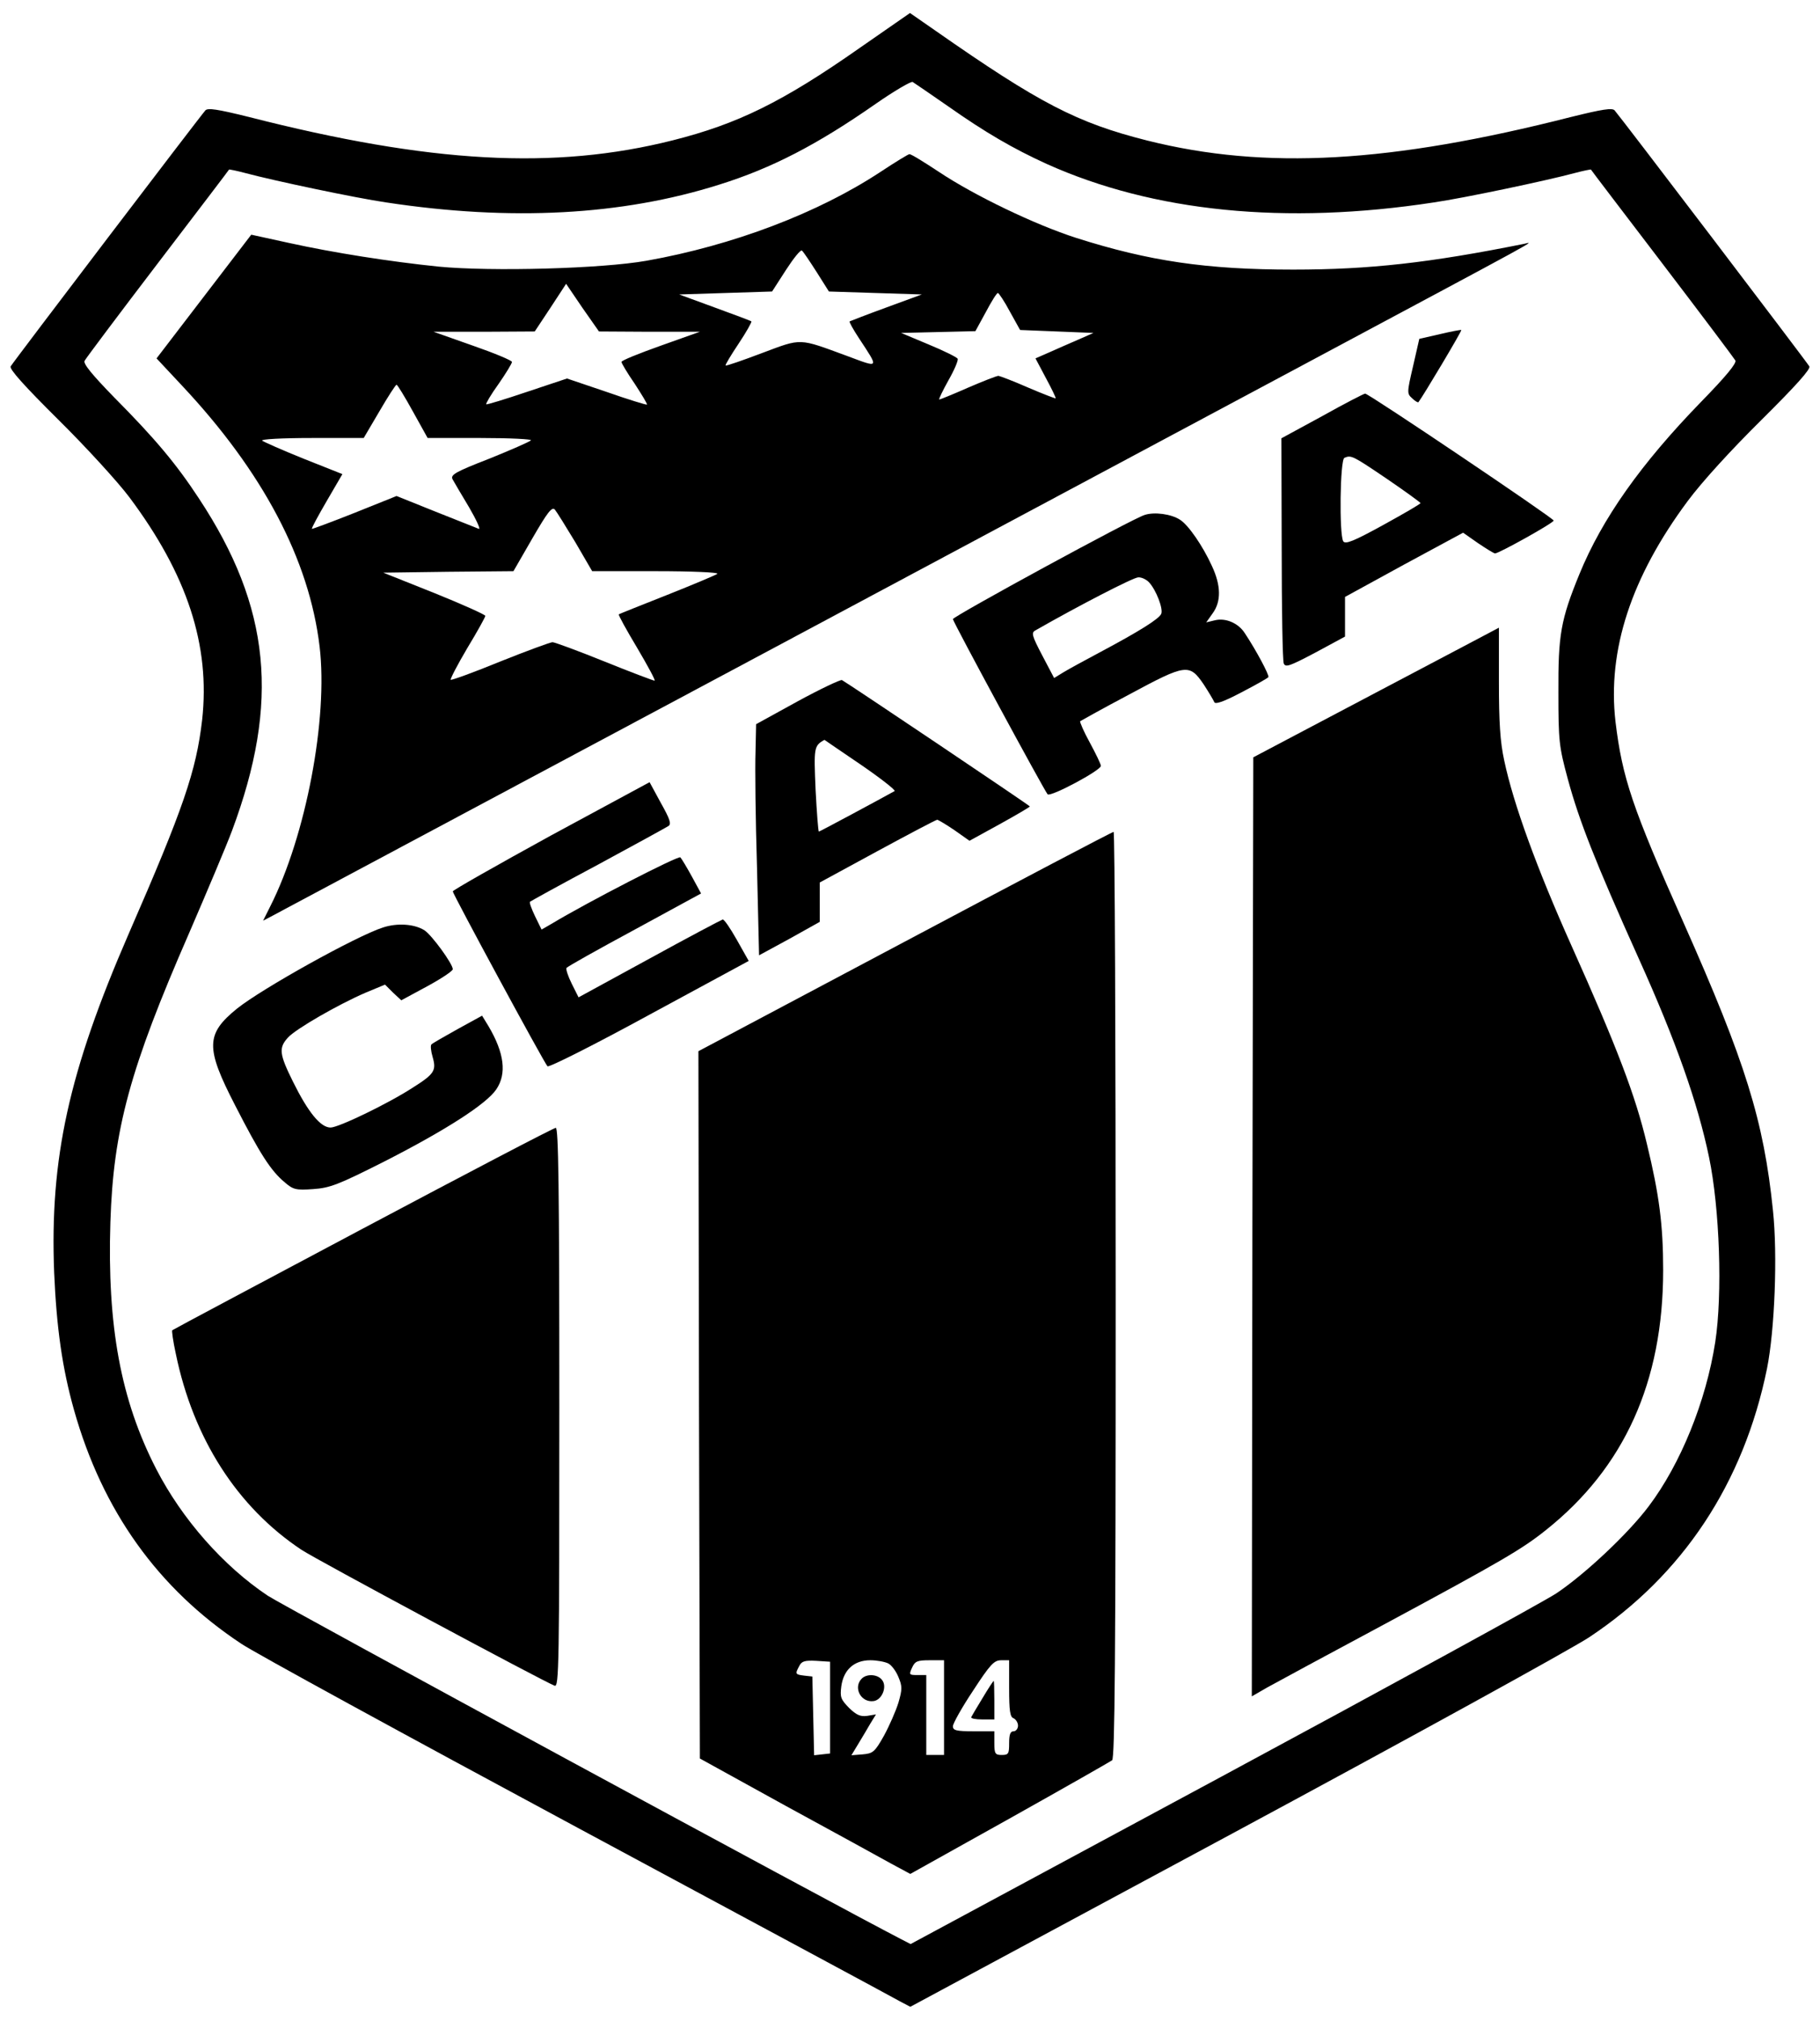
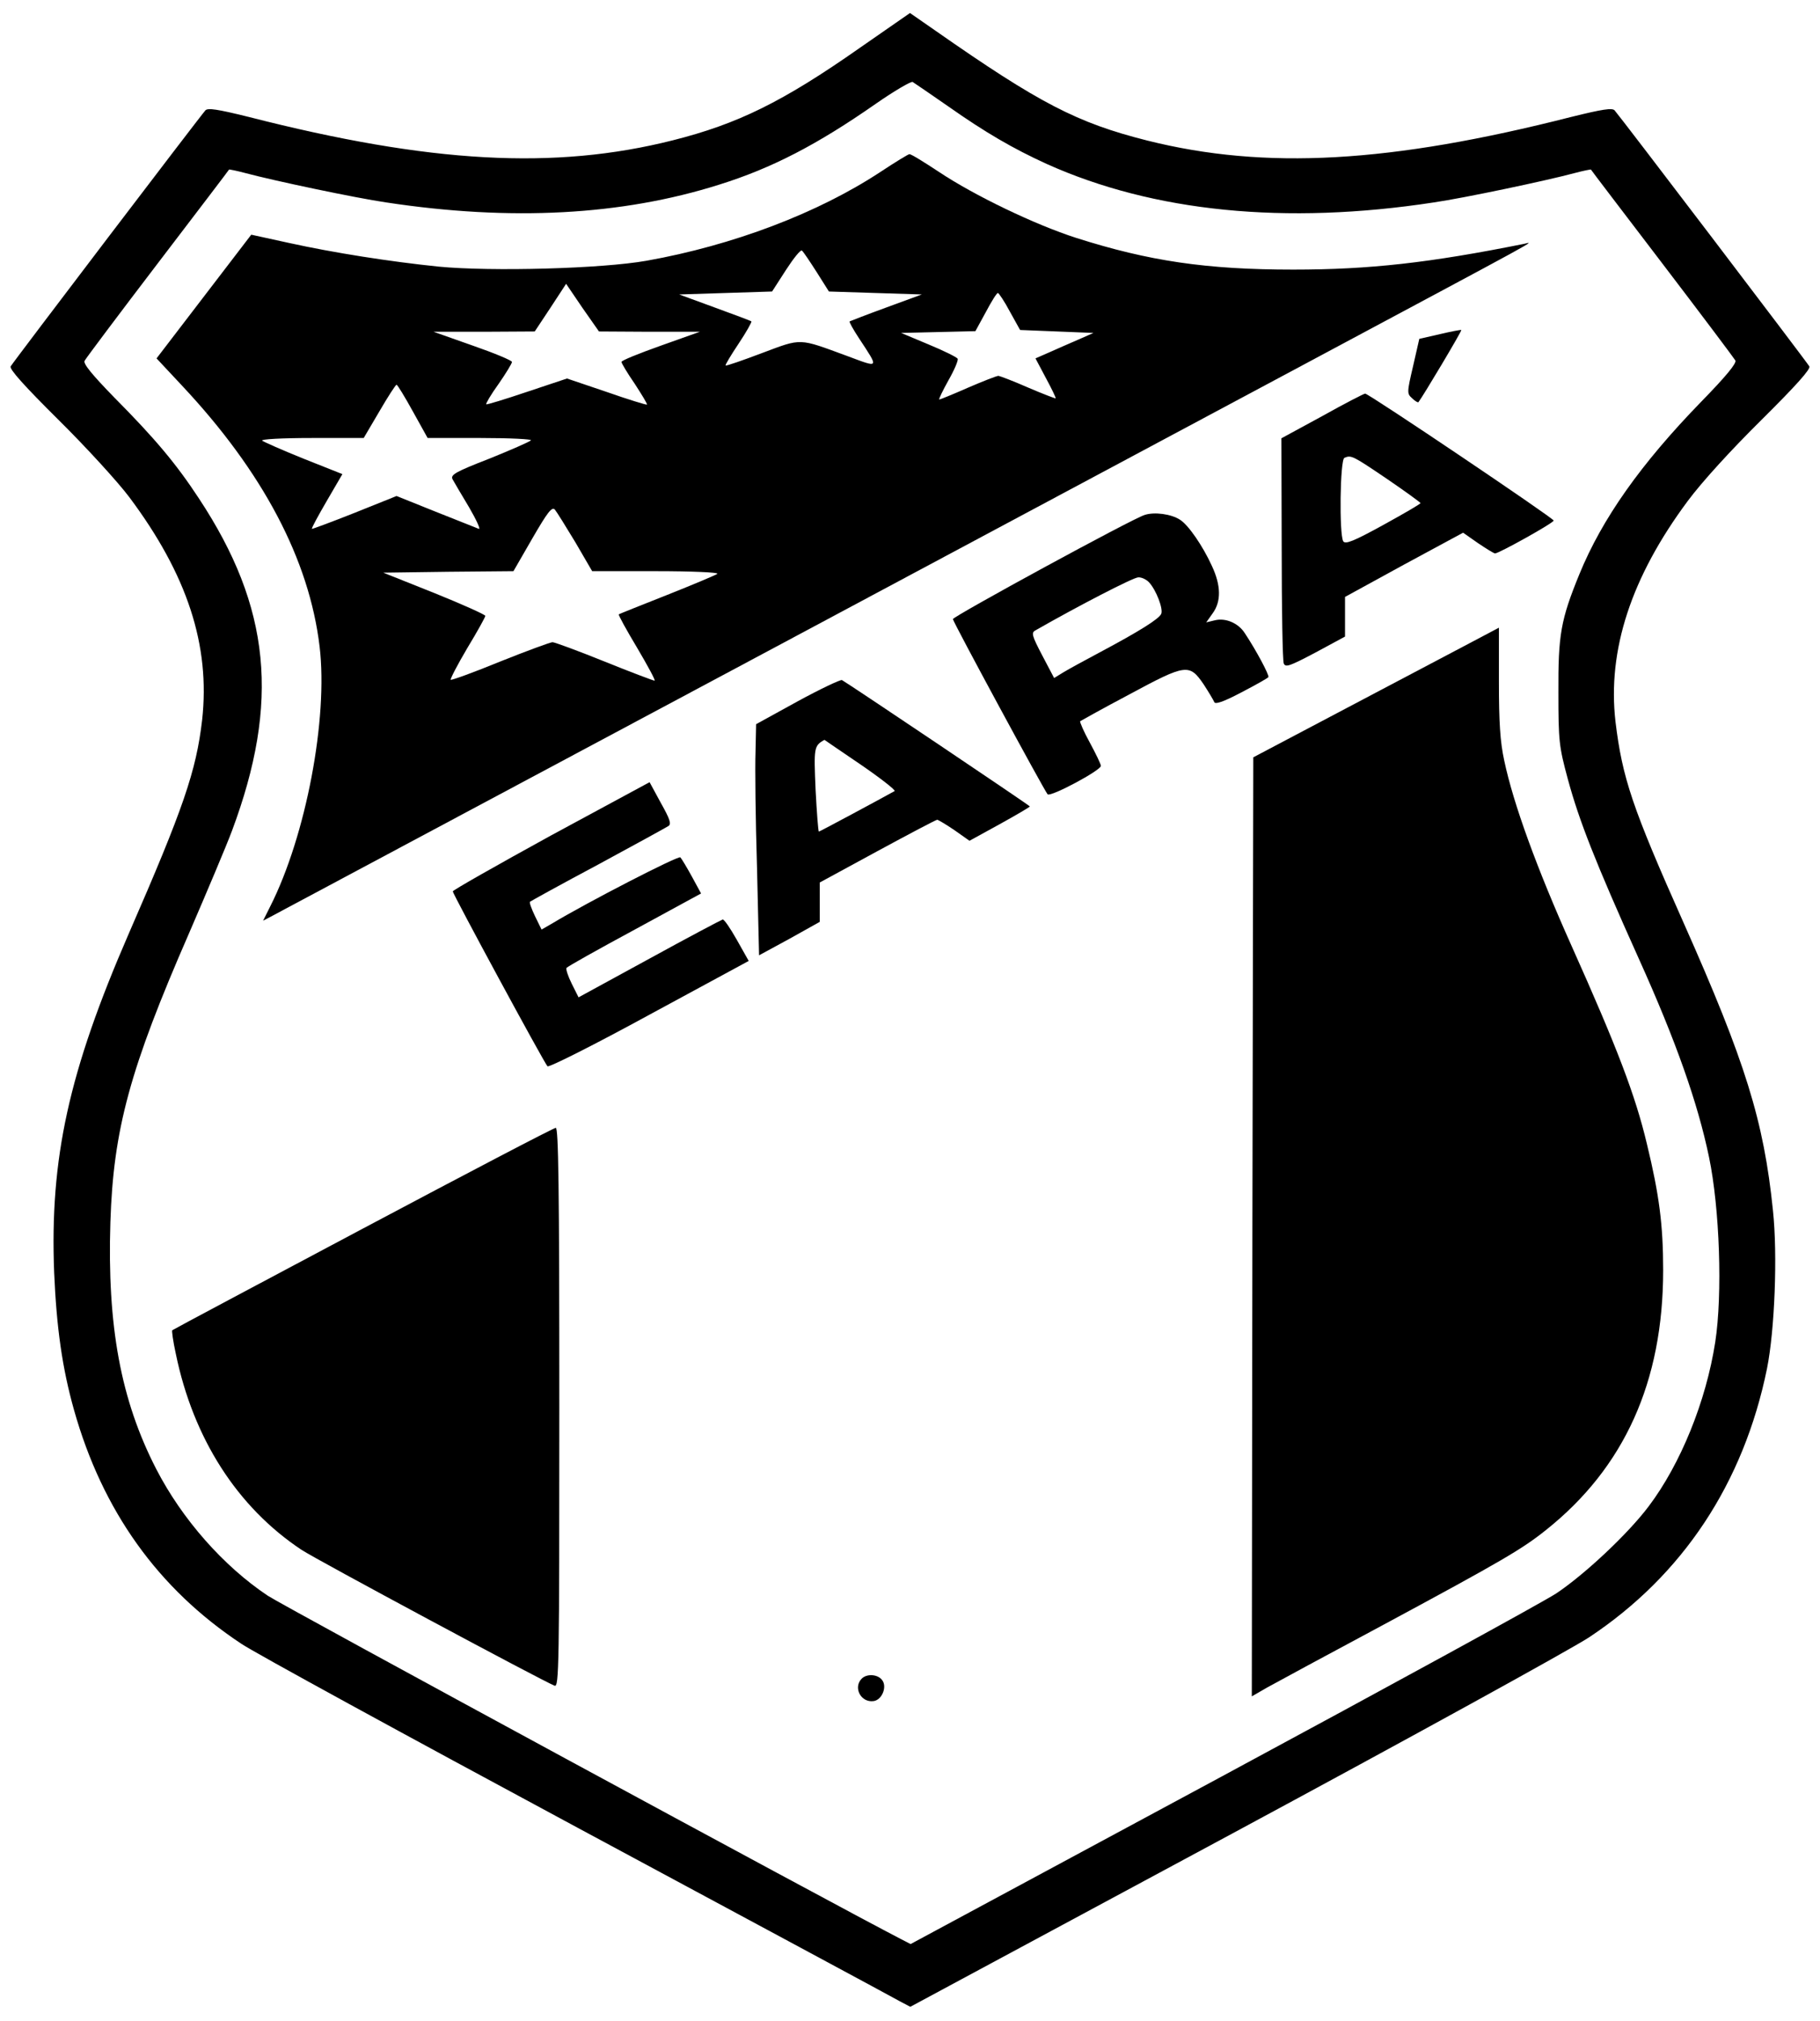
<svg xmlns="http://www.w3.org/2000/svg" version="1.0" width="615pt" height="683pt" viewBox="0 0 615 683" preserveAspectRatio="xMidYMid meet">
  <g transform="translate(0,683) scale(0.1,-0.1)" fill="#000000" stroke="none">
    <path d="M2905 6668 c-261 -183 -413 -257 -631 -312 -400 -101 -820 -78 -1434 79 -105 26 -138 31 -146 22 -15 -16 -648 -848 -658 -865 -5 -9 46 -66 161 -180 93 -92 201 -210 240 -262 196 -262 274 -501 246 -753 -20 -172 -63 -298 -248 -722 -203 -467 -267 -759 -252 -1145 8 -185 27 -322 67 -464 96 -341 284 -604 565 -790 44 -30 555 -309 1135 -621 580 -312 1071 -576 1090 -587 l36 -19 1089 586 c600 323 1141 621 1204 662 317 210 523 521 602 909 26 130 36 384 20 534 -31 303 -93 502 -302 972 -173 388 -207 489 -230 679 -28 242 53 489 244 746 49 66 147 173 250 275 116 115 166 171 161 180 -10 17 -643 849 -658 865 -8 9 -41 4 -146 -22 -612 -156 -1034 -180 -1433 -80 -238 60 -365 126 -717 372 l-85 59 -170 -118z m300 -198 c125 -88 220 -143 332 -194 360 -162 806 -207 1308 -130 103 15 378 73 475 99 30 8 55 13 56 12 0 -1 109 -144 241 -317 132 -173 243 -321 247 -328 5 -9 -32 -54 -116 -140 -203 -209 -334 -394 -411 -582 -63 -154 -72 -205 -71 -400 0 -164 2 -182 32 -293 38 -140 92 -278 240 -607 125 -277 199 -487 237 -670 36 -172 46 -463 21 -625 -31 -200 -117 -412 -225 -555 -70 -93 -215 -229 -312 -294 -46 -30 -556 -309 -1133 -620 l-1049 -565 -31 16 c-225 116 -2090 1127 -2141 1161 -150 100 -290 259 -377 428 -120 233 -166 483 -155 834 10 314 66 519 266 977 60 139 126 295 145 346 162 434 131 755 -112 1123 -76 116 -148 202 -285 340 -77 79 -107 116 -101 125 4 8 115 156 247 329 132 173 241 316 241 317 1 1 26 -4 56 -12 97 -26 372 -84 475 -99 421 -64 796 -44 1125 60 179 56 331 135 529 273 63 44 120 77 125 74 6 -4 61 -41 121 -83z" />
    <path d="M2975 6249 c-211 -139 -498 -248 -790 -300 -152 -27 -524 -37 -702 -20 -166 17 -356 47 -506 80 l-128 28 -160 -209 -160 -209 86 -92 c273 -291 430 -588 465 -882 29 -242 -46 -639 -167 -878 l-24 -48 23 12 c36 19 507 271 1683 899 600 321 1412 755 1805 965 841 450 783 418 750 411 -319 -64 -522 -87 -780 -87 -294 0 -488 29 -733 107 -140 45 -344 143 -464 223 -50 33 -95 61 -100 60 -4 0 -48 -27 -98 -60z m-215 -339 l41 -65 157 -5 157 -5 -120 -44 c-66 -24 -122 -46 -124 -47 -2 -2 12 -27 31 -56 69 -105 71 -102 -39 -61 -166 61 -152 61 -288 10 -66 -25 -121 -44 -123 -42 -2 2 18 35 44 74 26 39 45 73 43 75 -2 2 -58 23 -124 47 l-120 44 157 5 157 5 47 73 c26 40 50 70 54 65 5 -4 27 -37 50 -73z m-566 -201 l171 0 -132 -47 c-73 -26 -133 -50 -133 -55 0 -4 20 -38 45 -74 24 -37 43 -68 41 -70 -1 -2 -63 17 -137 43 l-133 45 -135 -45 c-74 -25 -136 -44 -138 -42 -2 2 16 33 42 69 25 36 45 69 45 74 0 5 -60 30 -132 55 l-133 47 171 0 171 1 53 80 53 81 55 -81 56 -80 170 -1z m1218 69 l35 -63 124 -5 124 -5 -50 -22 c-27 -12 -72 -31 -98 -43 l-48 -21 35 -66 c20 -37 35 -68 33 -69 -1 -1 -43 15 -92 36 -50 22 -95 39 -101 40 -6 0 -52 -18 -103 -40 -50 -22 -94 -40 -97 -40 -3 0 11 29 31 65 20 35 34 68 31 73 -3 5 -47 27 -98 48 l-93 39 126 3 125 3 35 64 c19 36 37 65 41 65 3 0 22 -28 40 -62z m-2017 -338 l50 -90 179 0 c100 0 176 -4 170 -8 -5 -5 -69 -33 -141 -62 -113 -44 -131 -54 -124 -69 5 -9 30 -52 56 -95 25 -43 40 -76 33 -73 -7 3 -73 29 -146 58 l-132 53 -142 -57 c-78 -31 -143 -55 -144 -54 -2 2 21 44 50 94 l53 91 -131 52 c-72 29 -135 57 -140 61 -6 5 68 9 167 9 l176 0 53 90 c29 50 55 90 58 90 3 0 28 -41 55 -90z m549 -442 l57 -98 216 0 c120 0 213 -4 207 -9 -5 -4 -81 -36 -169 -71 -88 -35 -162 -64 -164 -66 -2 -2 26 -53 62 -113 36 -61 63 -111 59 -111 -4 0 -81 29 -170 65 -89 36 -168 65 -175 65 -7 0 -86 -29 -176 -65 -90 -37 -165 -64 -168 -62 -2 3 23 51 56 107 34 56 61 105 61 109 0 4 -78 39 -172 77 l-173 69 220 3 220 2 64 111 c51 88 66 108 76 97 6 -7 37 -57 69 -110z" />
    <path d="M4866 5701 l-70 -16 -21 -92 c-21 -90 -21 -93 -3 -109 10 -10 20 -15 21 -13 15 19 148 242 145 244 -2 1 -34 -5 -72 -14z" />
    <path d="M4468 5424 l-138 -75 1 -372 c0 -205 3 -380 7 -389 6 -14 20 -9 107 37 l100 54 0 67 0 67 199 109 200 108 50 -35 c28 -19 54 -35 58 -35 13 0 198 103 198 111 0 8 -625 429 -637 429 -4 0 -70 -34 -145 -76z m217 -211 c63 -43 114 -80 115 -83 0 -3 -57 -36 -126 -74 -100 -55 -128 -66 -135 -55 -14 23 -11 276 4 282 23 10 28 7 142 -70z" />
    <path d="M3868 5090 c-41 -12 -648 -343 -648 -352 0 -9 308 -578 320 -592 10 -10 180 81 180 96 0 6 -17 41 -37 78 -21 38 -35 71 -33 73 3 2 78 44 167 91 191 103 202 104 250 34 17 -26 33 -53 36 -60 3 -9 30 0 91 32 48 25 89 48 92 52 4 6 -42 92 -80 149 -22 34 -65 52 -101 43 l-29 -7 22 31 c29 40 28 94 -3 160 -31 68 -80 139 -108 156 -29 19 -86 27 -119 16z m15 -228 c24 -26 48 -89 41 -106 -7 -17 -72 -58 -209 -131 -49 -26 -104 -56 -122 -67 l-31 -19 -40 76 c-35 67 -38 77 -23 85 145 83 331 179 347 179 11 1 28 -7 37 -17z" />
    <path d="M4650 4490 l-415 -219 -3 -1586 -2 -1587 52 30 c29 16 206 112 393 212 403 217 469 256 549 320 265 211 396 501 396 878 0 152 -13 254 -55 427 -39 164 -100 324 -255 670 -116 259 -196 478 -227 625 -14 64 -18 130 -18 268 0 100 0 182 0 181 0 0 -187 -99 -415 -219z" />
    <path d="M2695 4460 l-140 -77 -2 -94 c-2 -52 0 -227 5 -390 l7 -297 103 56 102 57 0 66 0 67 195 106 c107 58 198 106 202 106 3 0 30 -16 58 -35 l51 -36 102 56 c56 31 102 58 102 60 0 3 -616 417 -635 427 -5 2 -73 -30 -150 -72z m214 -214 c67 -46 118 -86 114 -89 -39 -22 -253 -137 -256 -137 -2 0 -7 64 -11 141 -6 143 -6 149 30 169 0 0 55 -38 123 -84z" />
    <path d="M1862 4007 c-182 -100 -332 -185 -332 -189 0 -9 308 -578 320 -591 4 -5 159 73 344 174 l336 182 -40 71 c-22 39 -43 70 -48 69 -4 -1 -116 -60 -247 -132 l-240 -131 -23 46 c-12 24 -20 48 -18 53 3 5 107 63 231 130 l224 122 -31 57 c-17 31 -35 61 -39 65 -6 7 -315 -152 -436 -225 l-33 -19 -22 45 c-12 25 -20 47 -17 49 2 2 105 59 229 125 124 67 231 126 239 131 10 7 5 23 -26 78 l-38 70 -333 -180z" />
-     <path d="M3057 3648 l-697 -370 2 -1195 3 -1195 290 -160 c160 -87 320 -175 356 -195 l65 -35 335 187 c184 103 340 192 347 197 9 8 12 335 12 1574 0 860 -3 1564 -7 1563 -5 0 -322 -167 -706 -371z m-252 -2588 l0 -155 -27 -3 -27 -3 -3 133 -3 133 -27 3 c-31 4 -32 5 -17 33 8 16 19 19 57 17 l47 -3 0 -155z m197 149 c11 -6 26 -26 34 -46 13 -31 13 -41 0 -86 -9 -29 -31 -79 -49 -112 -31 -55 -37 -60 -72 -63 l-38 -3 23 38 c13 21 31 52 41 69 l19 31 -30 -5 c-23 -3 -36 3 -61 27 -28 29 -31 36 -26 74 8 55 43 87 98 87 22 0 49 -5 61 -11z m188 -149 l0 -160 -30 0 -30 0 0 135 0 135 -30 0 c-28 0 -29 1 -18 25 10 22 18 25 60 25 l48 0 0 -160z m220 65 c0 -76 3 -97 15 -101 8 -4 15 -15 15 -25 0 -10 -7 -19 -15 -19 -11 0 -15 -11 -15 -40 0 -36 -2 -40 -25 -40 -22 0 -25 4 -25 40 l0 40 -70 0 c-59 0 -70 3 -70 17 0 9 30 63 68 120 58 89 71 103 95 103 l27 0 0 -95z" />
    <path d="M2912 1158 c-30 -30 -3 -82 40 -76 29 4 47 50 28 72 -15 19 -51 21 -68 4z" />
-     <path d="M3320 1092 c-19 -31 -36 -60 -38 -64 -2 -5 15 -8 37 -8 l41 0 0 65 c0 36 -1 65 -2 65 -2 0 -19 -26 -38 -58z" />
-     <path d="M1294 3696 c-90 -29 -408 -206 -493 -274 -106 -86 -107 -132 -7 -326 84 -164 121 -222 168 -261 29 -25 38 -27 96 -23 57 4 84 14 246 96 205 105 340 192 373 241 36 53 27 123 -26 213 l-22 36 -82 -45 c-45 -25 -85 -48 -89 -52 -4 -3 -2 -23 4 -43 13 -45 6 -57 -67 -103 -83 -54 -251 -135 -278 -135 -34 0 -76 52 -127 155 -46 93 -49 114 -17 149 26 29 170 112 263 152 l65 27 27 -27 28 -26 87 47 c48 26 87 52 87 58 0 18 -70 114 -95 131 -34 22 -92 26 -141 10z" />
    <path d="M1225 2678 c-352 -187 -641 -341 -643 -343 -2 -2 3 -38 12 -79 59 -287 208 -519 425 -663 48 -32 814 -443 855 -459 15 -6 16 65 16 940 0 751 -3 946 -12 945 -7 0 -301 -154 -653 -341z" />
  </g>
</svg>